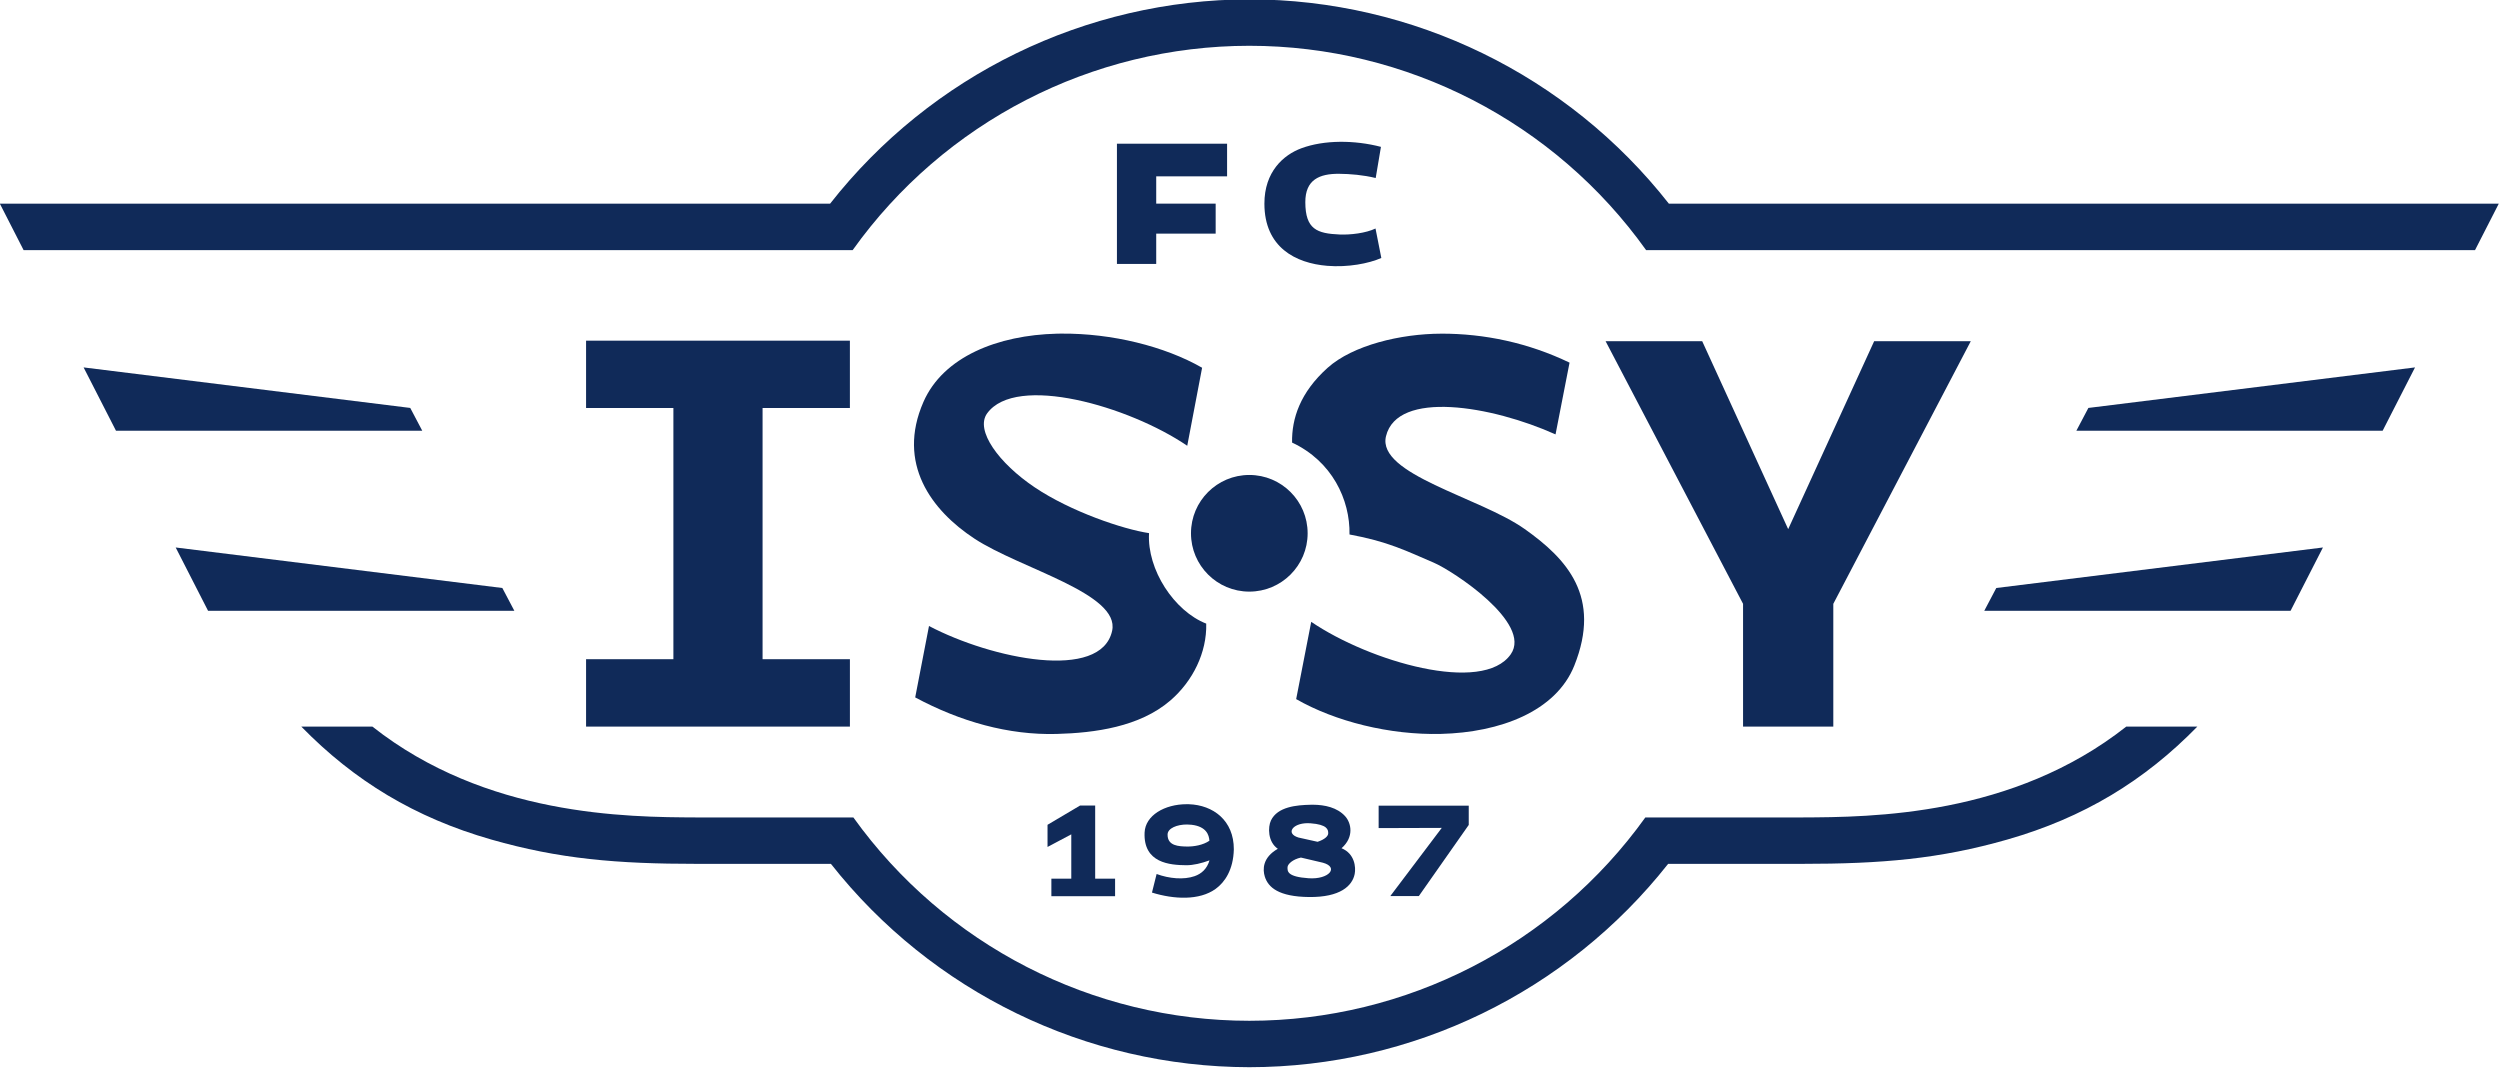
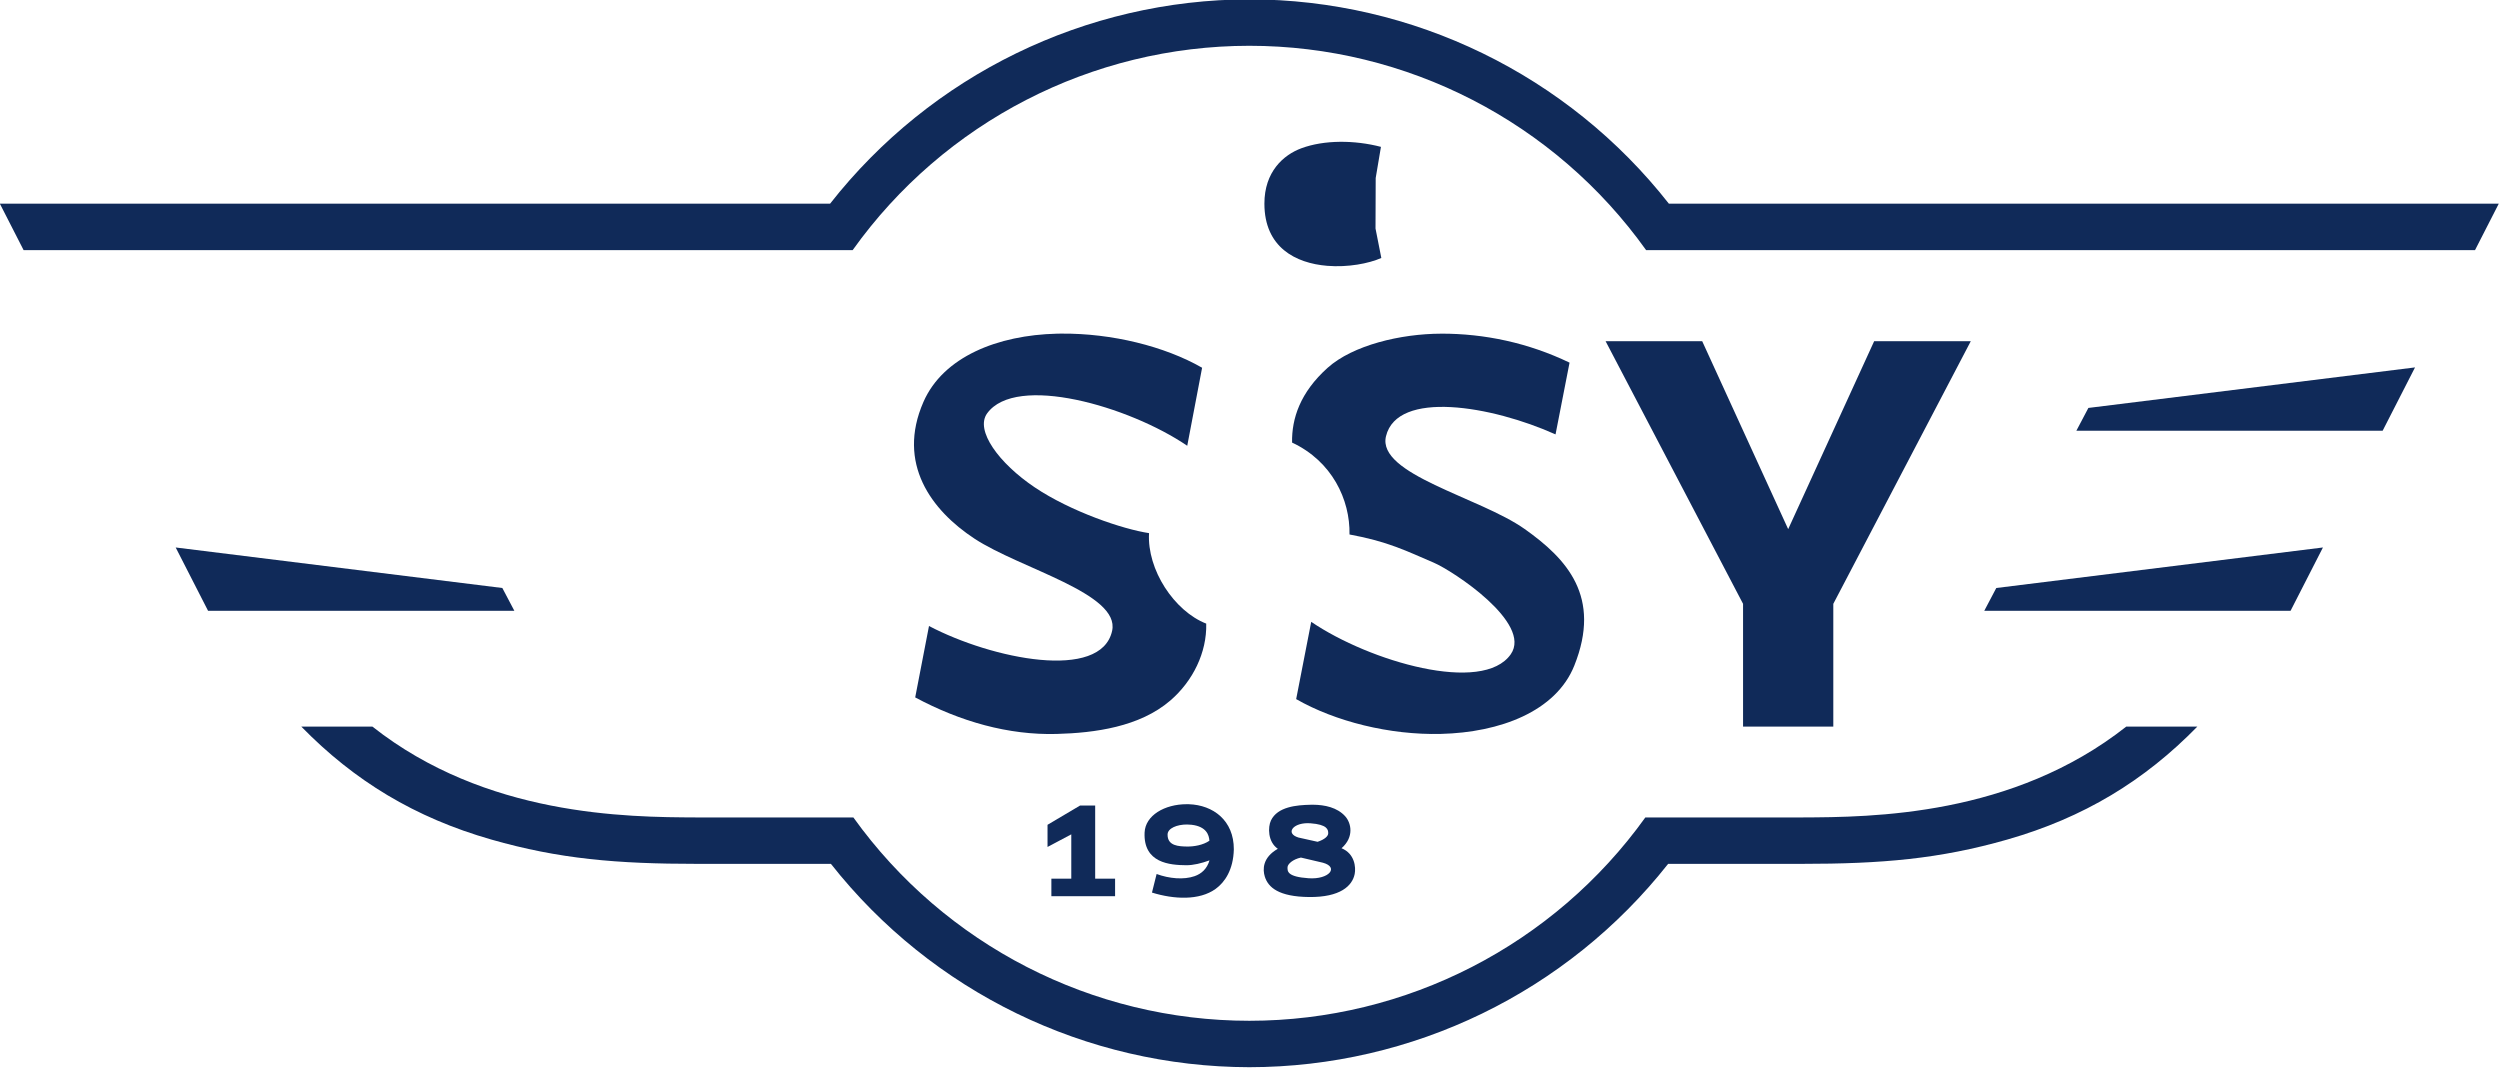
<svg xmlns="http://www.w3.org/2000/svg" xmlns:ns1="http://sodipodi.sourceforge.net/DTD/sodipodi-0.dtd" xmlns:ns2="http://www.inkscape.org/namespaces/inkscape" width="185.208mm" height="79.145mm" viewBox="0 0 185.208 79.145" version="1.1" id="svg5" xml:space="preserve" ns1:docname="Logo FC Issy.svg" ns2:version="1.2 (dc2aeda, 2022-05-15)">
  <ns1:namedview id="namedview7" pagecolor="#ffffff" bordercolor="#666666" borderopacity="1.0" ns2:showpageshadow="2" ns2:pageopacity="0.0" ns2:pagecheckerboard="0" ns2:deskcolor="#d1d1d1" ns2:document-units="mm" showgrid="false" ns2:zoom="0.84096521" ns2:cx="240.79474" ns2:cy="150.42239" ns2:window-width="1920" ns2:window-height="893" ns2:window-x="0" ns2:window-y="25" ns2:window-maximized="0" ns2:current-layer="layer1" />
  <defs id="defs2" />
  <g ns2:label="Calque 1" ns2:groupmode="layer" id="layer1" transform="translate(-23.576,-107.78)">
    <g id="g3891" style="fill:#102a59;fill-opacity:1;stroke-width:1" transform="matrix(1,0,0,1,-0.01,-0.048)">
      <g id="g3871" style="fill:#102a59;fill-opacity:1;stroke-width:0.999">
        <path style="fill:#102a59;fill-opacity:1;stroke:none;stroke-width:0.02;stroke-linecap:butt;stroke-linejoin:miter;stroke-dasharray:none;stroke-opacity:1" d="m 130.343,132.548 c -2.983,0.007 -6.528,0.849 -8.401,2.527 -2.039,1.827 -2.668,3.767 -2.635,5.541 2.952,1.378 4.305,4.221 4.254,6.808 2.853,0.521 4.23,1.229 6.236,2.086 1.438,0.614 7.317,4.478 5.713,6.785 -2.075,2.983 -10.457,0.544 -14.785,-2.399 l -1.115,5.725 c 2.883,1.651 6.914,2.671 10.725,2.578 4.37,-0.107 8.52,-1.661 9.88,-5.059 2.045,-5.108 -0.554,-7.913 -3.687,-10.127 -3.318,-2.344 -10.947,-4.038 -10.264,-6.865 0.832,-3.442 7.816,-2.268 12.561,-0.138 l 1.038,-5.315 c -3.047,-1.468 -6.305,-2.156 -9.52,-2.148 z" id="path2623" ns1:nodetypes="csccsscccssscccc" />
        <path style="fill:#102a59;fill-opacity:1;stroke:none;stroke-width:0.02;stroke-linecap:butt;stroke-linejoin:miter;stroke-dasharray:none;stroke-opacity:1" d="m 102.235,132.542 c -0.12,8.7e-4 -0.239,0.003 -0.358,0.006 -4.37,0.107 -8.415,1.705 -9.881,5.059 -1.99,4.552 0.578,8.021 3.784,10.127 3.397,2.231 10.797,4.053 10.197,6.824 -0.811,3.748 -8.887,2.103 -13.568,-0.354 l -1.022,5.29 c 3.347,1.794 6.908,2.804 10.482,2.707 2.83,-0.076 6.146,-0.522 8.414,-2.472 1.67,-1.435 2.72,-3.562 2.664,-5.702 -2.365,-0.923 -4.394,-3.991 -4.236,-6.703 -1.918,-0.287 -5.798,-1.594 -8.476,-3.396 -2.646,-1.78 -4.43,-4.216 -3.52,-5.475 2.131,-2.946 10.499,-0.544 14.826,2.399 l 1.101,-5.781 c -2.792,-1.599 -6.703,-2.555 -10.409,-2.528 z" id="path428" ns1:nodetypes="ccsssccssccsscccc" />
-         <ellipse style="fill:#102a59;fill-opacity:1;stroke:none;stroke-width:0.02;stroke-linecap:round;stroke-linejoin:round;stroke-dasharray:none" id="path1884" cx="116.139" cy="147.336" rx="4.321" ry="4.321" />
-         <path id="rect2693" style="fill:#102a59;fill-opacity:1;stroke:none;stroke-width:0.02;stroke-linecap:round;stroke-linejoin:round;stroke-dasharray:none" d="m 67.004,133.064 v 4.99 h 6.469 v 18.611 h -6.469 v 4.99 h 19.546 v -4.99 H 80.08 V 138.055 h 6.469 v -4.99 z" ns1:nodetypes="ccccccccccccc" />
        <path id="path2711" style="fill:#102a59;fill-opacity:1;stroke:none;stroke-width:0.05;stroke-linecap:butt;stroke-linejoin:miter;stroke-dasharray:none;stroke-opacity:1" d="m 142.532,133.103 10.185,19.458 v 9.094 h 6.686 v -9.093 l 10.186,-19.459 h -7.158 l -6.371,13.926 -6.371,-13.926 z" />
      </g>
      <g id="g3875" style="fill:#102a59;fill-opacity:1;stroke-width:0.999">
-         <path id="rect2854" style="fill:#102a59;fill-opacity:1;stroke:none;stroke-width:0.05;stroke-linecap:round;stroke-linejoin:round;stroke-dasharray:none" d="m 106.332,118.474 v 8.907 h 2.91 v -2.245 h 4.404 v -2.222 h -4.404 v -2.022 h 5.25 v -2.418 z" ns1:nodetypes="ccccccccccc" />
-         <path style="fill:#102a59;fill-opacity:1;stroke:none;stroke-width:0.02;stroke-linecap:butt;stroke-linejoin:miter;stroke-dasharray:none;stroke-opacity:1" d="m 125.502,121.016 0.389,-2.308 c -1.954,-0.511 -4.218,-0.52 -5.898,0.105 -1.329,0.494 -2.74,1.74 -2.736,4.108 0.004,3.229 2.309,4.408 4.657,4.6 1.522,0.124 3.061,-0.166 4.005,-0.581 l -0.431,-2.183 c -0.719,0.344 -1.855,0.478 -2.657,0.444 -1.681,-0.073 -2.537,-0.386 -2.543,-2.39 -0.005,-1.673 1.046,-2.118 2.503,-2.107 0.815,0.006 1.784,0.086 2.712,0.313 z" id="path2872" ns1:nodetypes="ccsssccsssc" />
+         <path style="fill:#102a59;fill-opacity:1;stroke:none;stroke-width:0.02;stroke-linecap:butt;stroke-linejoin:miter;stroke-dasharray:none;stroke-opacity:1" d="m 125.502,121.016 0.389,-2.308 c -1.954,-0.511 -4.218,-0.52 -5.898,0.105 -1.329,0.494 -2.74,1.74 -2.736,4.108 0.004,3.229 2.309,4.408 4.657,4.6 1.522,0.124 3.061,-0.166 4.005,-0.581 l -0.431,-2.183 z" id="path2872" ns1:nodetypes="ccsssccsssc" />
      </g>
      <g id="g3516" style="fill:#102a59;fill-opacity:1;stroke-width:0.999">
        <path id="path3327" style="fill:#102a59;fill-opacity:1;stroke:none;stroke-width:0.013;stroke-linecap:butt;stroke-linejoin:miter;stroke-dasharray:none;stroke-opacity:1" d="m 111.502,167.406 c -1.634,-6.7e-4 -3.067,0.828 -3.121,2.101 -0.097,2.262 1.877,2.41 3.087,2.42 0.523,0.004 1.12,-0.142 1.723,-0.36 -0.187,0.627 -0.59,0.991 -1.106,1.171 -0.79,0.277 -1.877,0.186 -2.813,-0.161 l -0.344,1.376 c 1.629,0.505 3.508,0.598 4.712,-0.27 0.685,-0.494 1.316,-1.417 1.352,-2.932 0.009,-2.147 -1.539,-3.284 -3.331,-3.343 -0.053,-0.002 -0.106,-0.003 -0.159,-0.003 z m 0.034,1.504 c 0.108,7.1e-4 0.217,0.007 0.326,0.02 1.095,0.129 1.293,0.752 1.321,1.182 -0.468,0.328 -1.164,0.439 -1.661,0.43 -0.595,-0.011 -1.447,-0.036 -1.438,-0.888 0.002,-0.464 0.696,-0.749 1.452,-0.744 z" />
        <path id="path3395" style="fill:#102a59;fill-opacity:1;stroke:none;stroke-width:0.01;stroke-linecap:butt;stroke-linejoin:miter;stroke-dasharray:none;stroke-opacity:1" d="m 120.853,167.445 c -0.059,-4.2e-4 -0.117,3.8e-4 -0.175,0.002 -1.035,0.021 -2.449,0.142 -2.937,1.166 -0.229,0.481 -0.245,1.575 0.51,2.097 -1.143,0.65 -1.124,1.535 -0.967,2.049 0.248,0.816 1.038,1.501 3.29,1.524 2.298,0.023 3.198,-0.824 3.372,-1.71 0.097,-0.495 0.005,-1.504 -0.974,-1.905 0.956,-0.841 0.711,-1.883 0.266,-2.372 -0.59,-0.649 -1.506,-0.845 -2.384,-0.851 z m -0.42,1.367 c 0.074,-0.001 0.151,0.001 0.231,0.007 1.253,0.092 1.329,0.47 1.32,0.753 -0.007,0.203 -0.262,0.447 -0.786,0.619 l -1.422,-0.317 c -0.951,-0.292 -0.457,-1.046 0.657,-1.062 z m -0.47,2.547 1.632,0.383 c 1.206,0.335 0.451,1.254 -1.061,1.15 -1.605,-0.11 -1.574,-0.522 -1.563,-0.826 0.008,-0.218 0.375,-0.575 0.992,-0.707 z" />
-         <path id="rect3465" style="fill:#102a59;fill-opacity:1;stroke-width:0.01;stroke-linecap:round;stroke-linejoin:round" d="m 125.72,167.515 v 1.661 l 4.676,-0.015 -3.811,5.049 h 2.114 l 3.696,-5.268 v -1.427 z" />
        <path id="rect3471" style="fill:#102a59;fill-opacity:1;stroke:none;stroke-width:0.01;stroke-linecap:round;stroke-linejoin:round;stroke-dasharray:none" d="m 103.598,167.506 -2.408,1.426 v 1.641 l 1.76,-0.934 v 3.284 h -1.475 v 1.298 h 4.72 v -1.298 h -1.475 v -5.417 z" ns1:nodetypes="cccccccccccc" />
      </g>
    </g>
    <g id="g3917" style="fill:#102a59;fill-opacity:1;stroke-width:1" transform="matrix(1,0,0,1,-0.01,-0.048)">
      <path style="fill:#102a59;fill-opacity:1;stroke:none;stroke-width:0.01;stroke-linecap:round;stroke-linejoin:round" d="m 36.601,148.387 2.399,4.691 h 22.691 l -0.89,-1.689 z" id="path3747" />
-       <path style="fill:#102a59;fill-opacity:1;stroke:none;stroke-width:0.01;stroke-linecap:round;stroke-linejoin:round" d="m 29.779,135.047 2.399,4.691 h 22.69 l -0.89,-1.689 z" id="path3745" />
      <path style="fill:#102a59;fill-opacity:1;stroke:none;stroke-width:0.01;stroke-linecap:round;stroke-linejoin:round" d="m 45.905,161.655 c 3.93,4.021 8.413,6.747 14.081,8.37 5.033,1.441 9.297,1.801 15.257,1.801 h 9.9 c 7.487,9.495 18.905,15.044 30.996,15.064 12.102,-0.011 23.533,-5.561 31.027,-15.064 h 9.87 c 5.96,0 10.224,-0.361 15.257,-1.801 5.668,-1.623 10.15,-4.349 14.081,-8.37 h -5.266 c -8.414,6.638 -18.8,6.713 -24.071,6.732 h -7.41 -3.896 -0.253 c -6.782,9.453 -17.702,15.061 -29.336,15.064 -11.634,-0.003 -22.555,-5.611 -29.336,-15.064 H 86.55 75.243 c -5.272,-0.019 -15.658,-0.093 -24.071,-6.732 z" id="path3903" />
      <path style="fill:#102a59;fill-opacity:1;stroke:none;stroke-width:0.01;stroke-linecap:round;stroke-linejoin:round" d="m 116.139,107.78 c -12.125,0.019 -23.572,5.598 -31.058,15.138 H 23.576 l 1.759,3.44 h 61.419 c 6.776,-9.495 17.72,-15.133 29.385,-15.138 11.669,8.6e-4 22.618,5.639 29.396,15.138 h 61.409 l 1.759,-3.44 h -61.48 c -7.491,-9.546 -18.948,-15.126 -31.083,-15.138 z" id="rect3518" />
      <path style="fill:#102a59;fill-opacity:1;stroke:none;stroke-width:0.01;stroke-linecap:round;stroke-linejoin:round" d="m 195.677,148.387 -2.399,4.691 h -22.691 l 0.89,-1.689 z" id="path3779" />
      <path style="fill:#102a59;fill-opacity:1;stroke:none;stroke-width:0.01;stroke-linecap:round;stroke-linejoin:round" d="m 202.499,135.047 -2.399,4.691 h -22.69 l 0.89,-1.689 z" id="path3781" />
    </g>
  </g>
</svg>